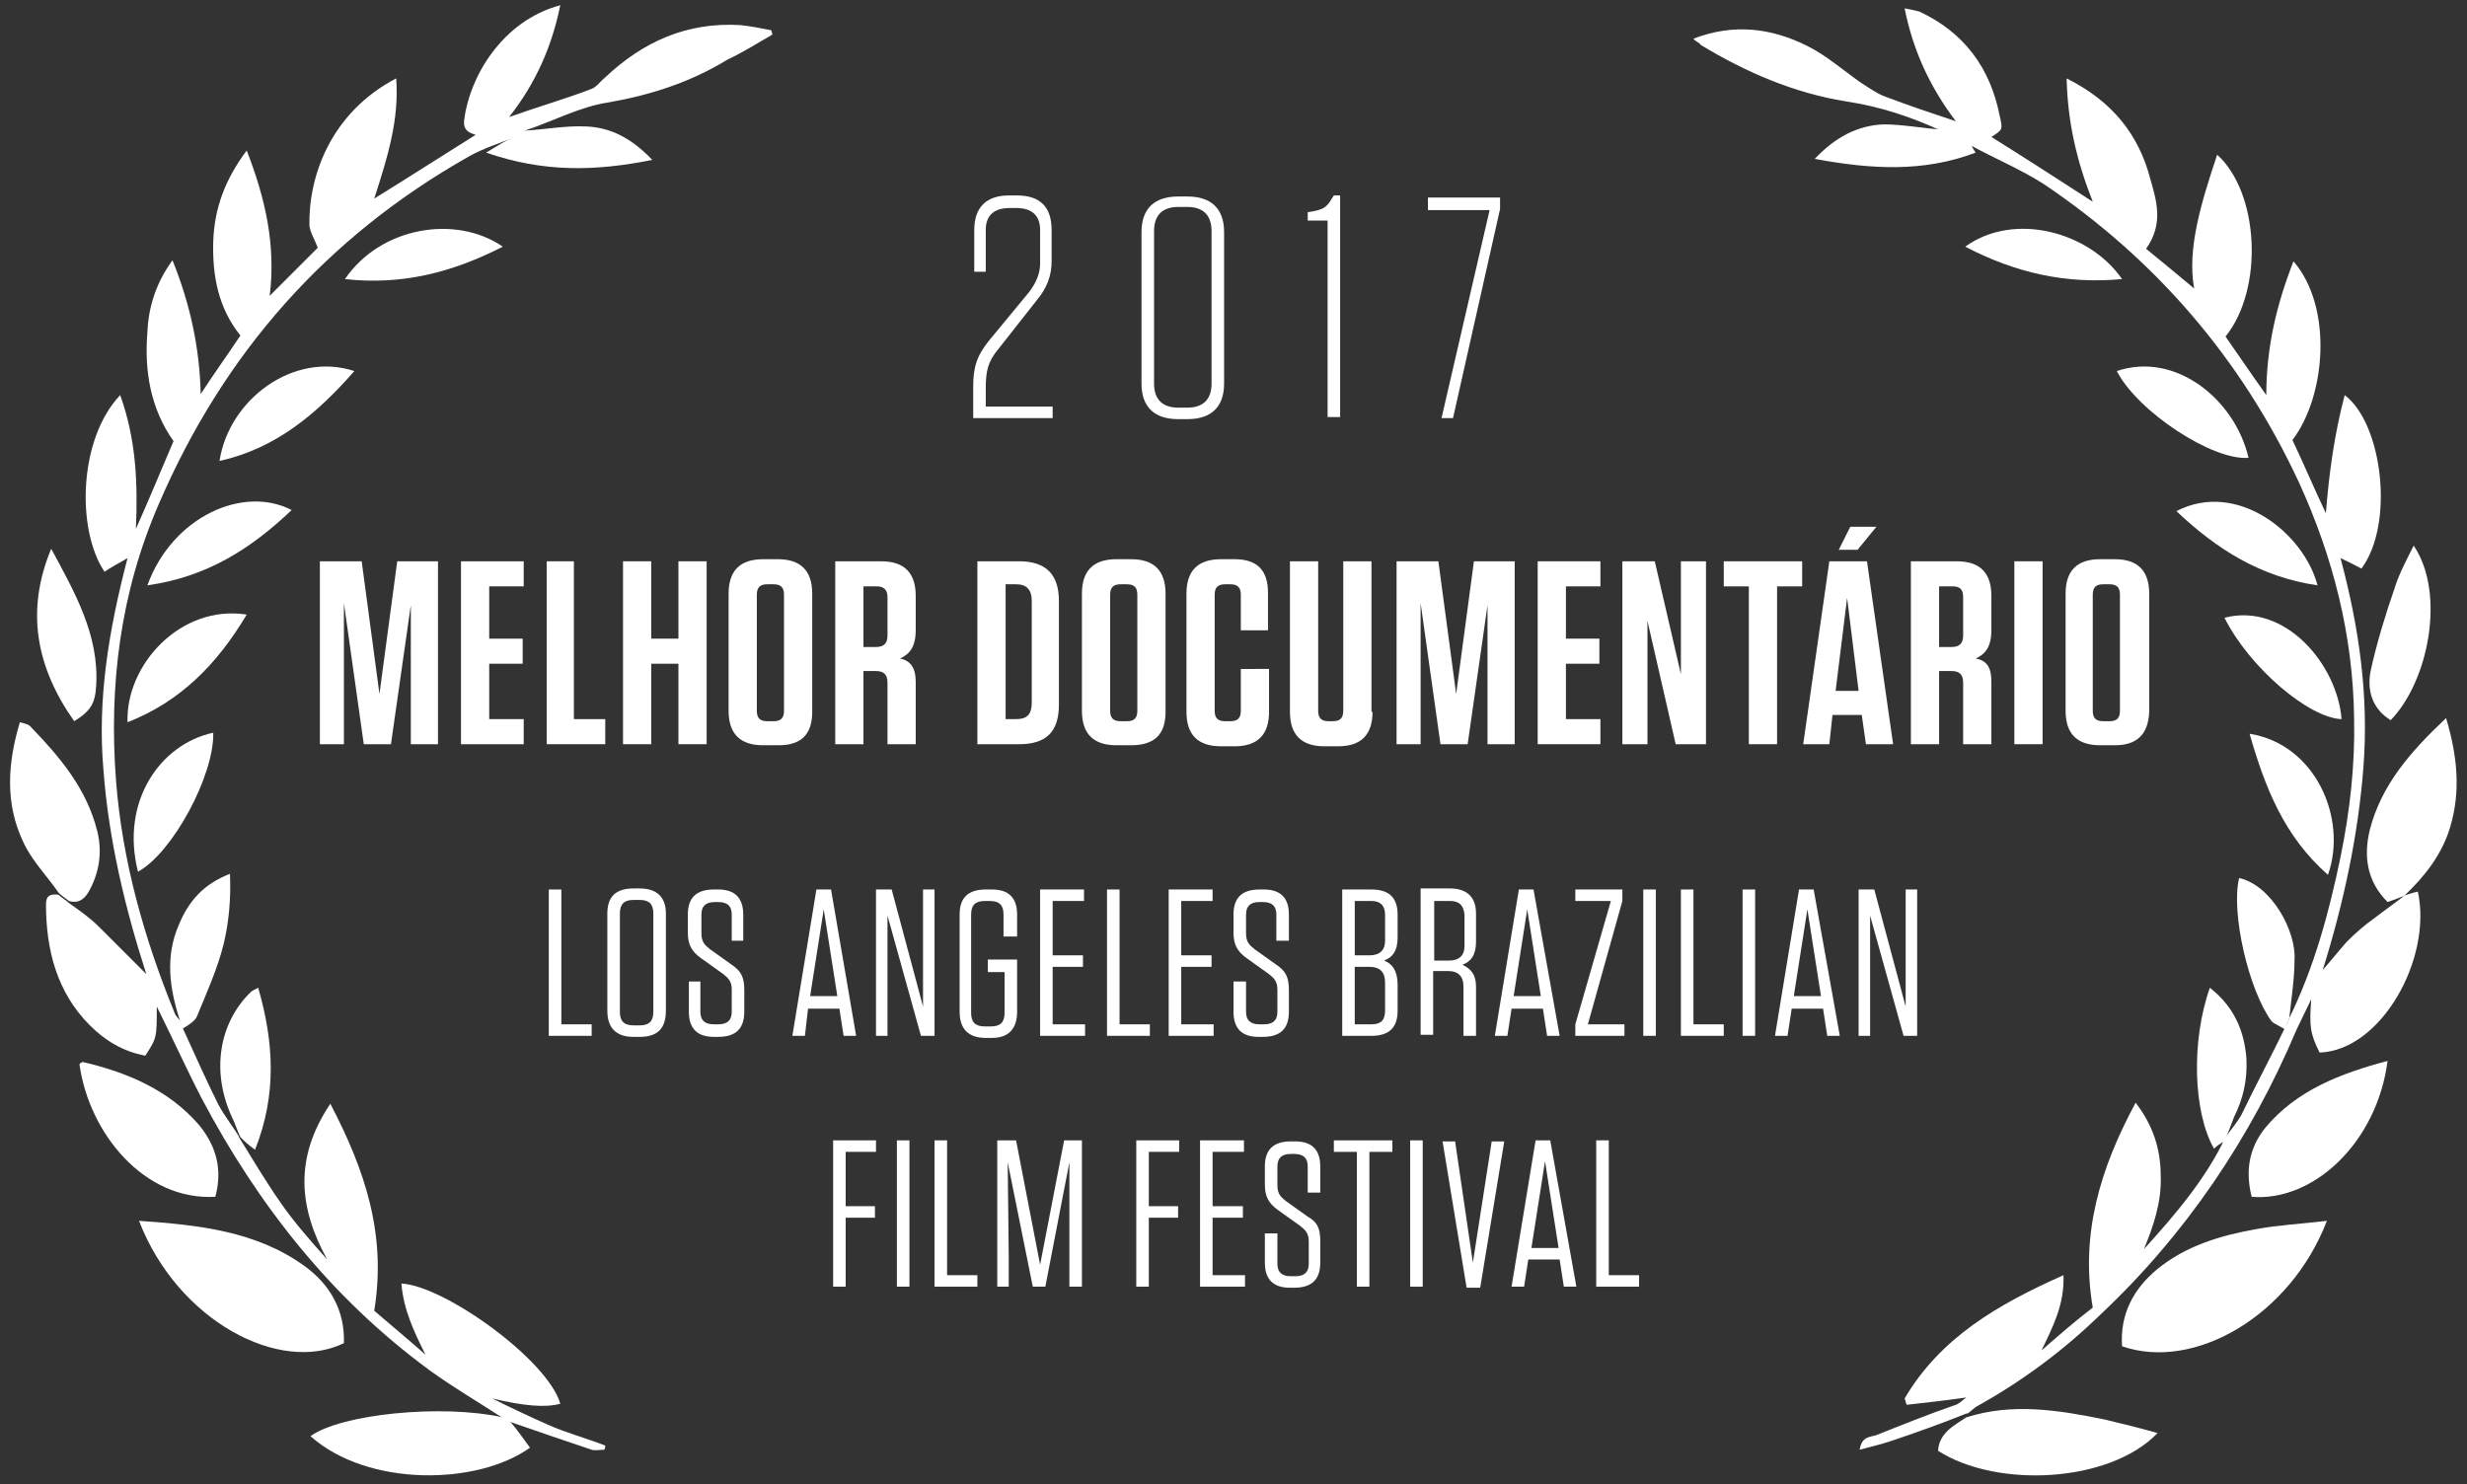
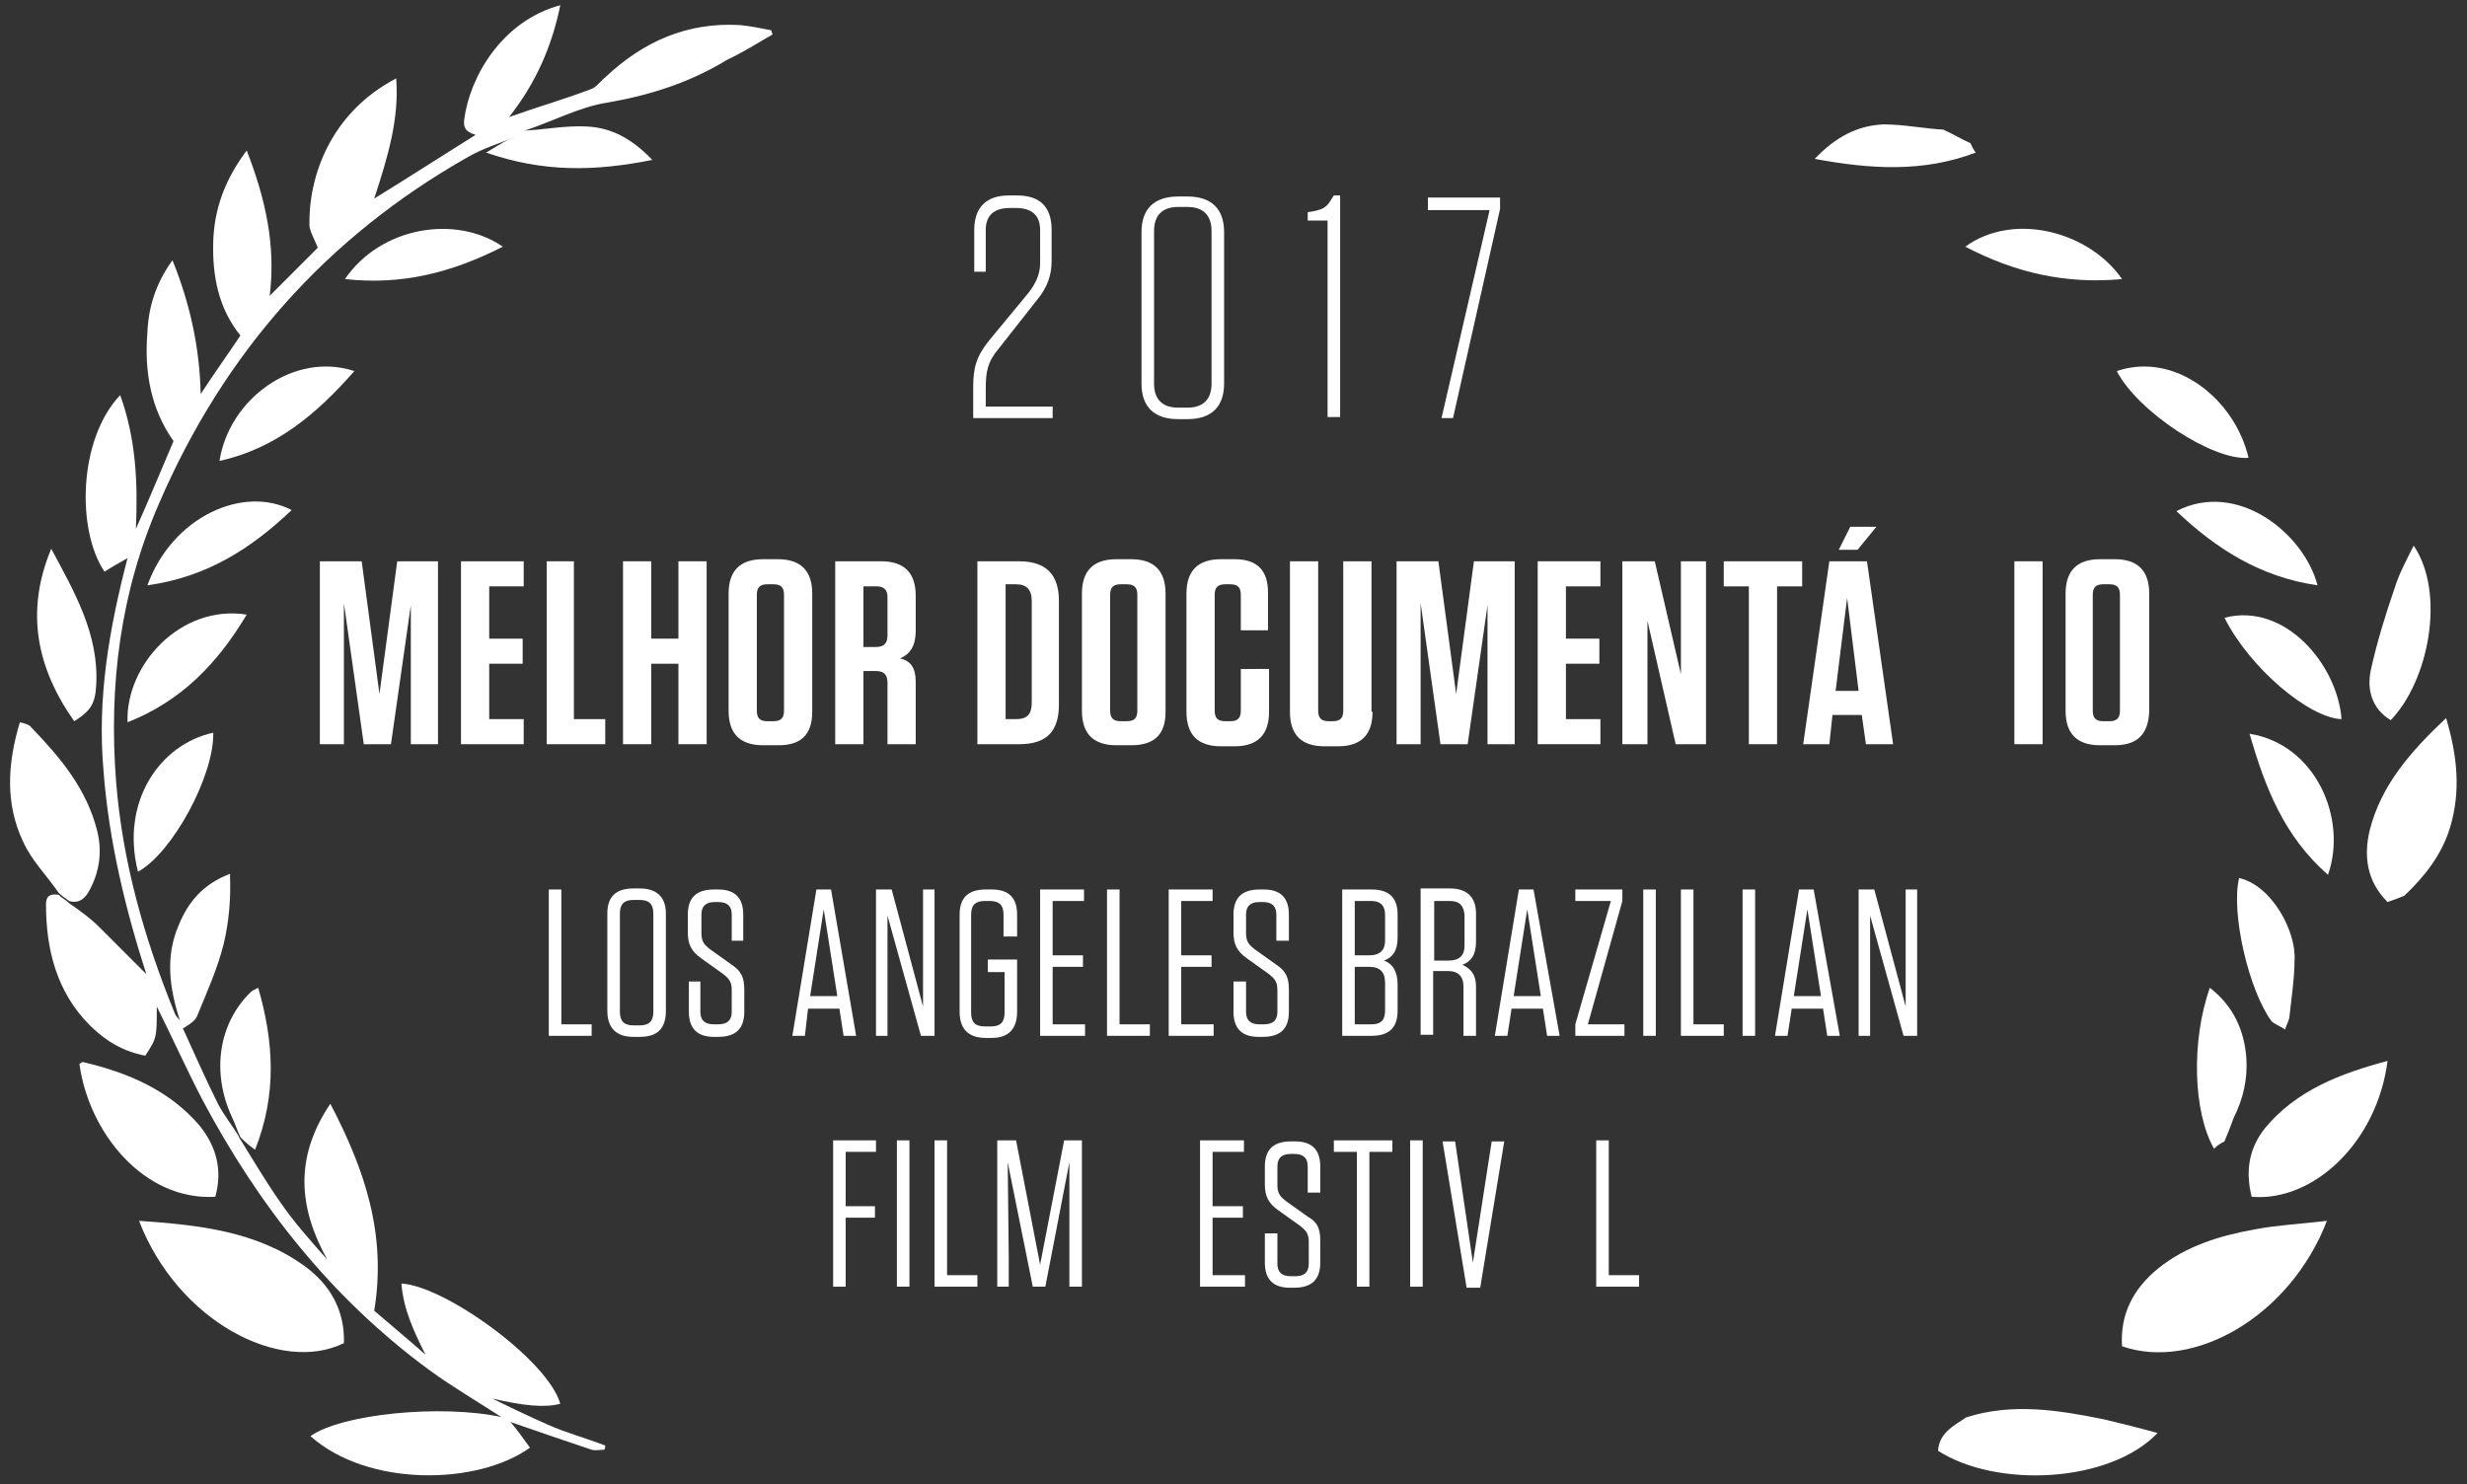
<svg xmlns="http://www.w3.org/2000/svg" version="1.1" id="Layer_1" x="0px" y="0px" viewBox="0 0 236 142" style="enable-background:new 0 0 236 142;" xml:space="preserve">
  <rect x="0" y="0" width="236" height="142" fill="#333333" stroke="none" />
  <style type="text/css">
	.st0{fill:none;}
	.st1{fill:#FFFFFF;}
</style>
  <g>
    <rect class="st0" width="236" height="142" />
    <g>
      <g>
        <g>
-           <path class="st1" d="M219,97.4c2.4-4.9,3.8-10.1,4.9-15.4c0.9-4.4,1.4-8.8,1.3-13.3c-0.1-7.9-2-15.4-5.3-22.6      c-5.5-11.8-13.7-21.3-24.4-28.5c-2.2-1.4-4.6-2.4-7-3.7c-0.9-0.4-1.7-0.9-2.6-1.3c-3-1.4-6-2.4-9.3-2.9c-5-0.8-9.6-2.8-13.9-5.4      C162.5,4,162.2,4,162,3.7c3.9-1.5,7.5-1,10.9,0.7c1.8,0.9,3.4,2.3,5.1,3.5c0.8,0.5,1.6,1.1,2.5,1.4c2.1,0.8,4.2,1.5,6.6,2.3      c-2.5-3.3-4.1-6.8-4.9-10.8c0.6,0.1,1,0.2,1.4,0.3c4.3,2,6.8,5.4,7.7,10c0.3,1.3,0.3,1.3-0.8,2c3.2,2,6.3,4,9.7,6.2      c-1.5-3.8-2.4-7.5-2.5-11.8c4.4,2.2,6.9,5.4,8,9.6c0.6,2.1,1.3,4.3-0.4,6.7c1.6,1.3,3.4,2.8,4.6,3.8c-0.7-3.8,0.7-8.3,2.2-12.8      c4,3.6,4.5,12.8,0.8,17.4c1.2,1.7,2.4,3.5,3.9,5.6c0-4.6,1-8.7,2.6-12.8c3.8,4.4,3.1,12.9-0.1,17.1c1.1,2.3,2.1,4.7,3.2,7      c0.3-3.8,0.8-7.5,1.8-11.3c3.6,2.7,4.8,12.3,1.6,16.6c-0.6-0.3-1.1-0.6-2-1c1.8,6.7,2.7,13.2,2.2,19.9      c-0.5,6.6-1.9,13.1-3.9,19.5c0.8-0.9,1.5-1.8,2.3-2.7c0.8-0.8,1.7-1.6,2.7-2.3c0.9-0.7,1.9-1.4,2.8-2.1l-0.1,0      c0.4-0.1,0.9-0.3,1.4-0.4c1.4,6.4-3.5,15.2-9.4,15.4c-0.9-1.8-1-2.5-0.8-5.1c-0.6,1.2-1,2.1-1.4,2.9      c-4.4,10.4-10.6,19.6-18.8,27.3c-3.5,3.4-7.4,6.3-11.7,8.7c-0.4,0.2-0.7,0.6-1.1,0.8l0.1-0.1c-2.5,1-5,1.9-7.4,2.7      c-0.9,0.3-1.8,0.5-2.9,0.8c0.2-1.3,1-1.2,1.6-1.4c2.5-1,5-2,7.6-2.9c0.3-0.1,0.6-0.4,1-0.7c-2.1,0.3-3.9,0.5-5.7,0.7      c-0.1-0.2-0.1-0.4-0.2-0.6c3.4-5.8,8.9-9,15.2-11.8c0.1,2.8-1,4.9-2.1,7.2c1.6-1.4,3.2-2.8,4.9-4.1c-1.2-7,0.7-13.3,4.1-19.6      c1.7,2.2,2.4,4.5,2.4,7c0.1,2.5-0.7,4.8-1.6,7c3-3.3,5.9-6.7,7.8-10.7v0c0.5-0.7,1.1-1.4,1.5-2.1c1.4-2.9,2.9-5.7,4.3-8.6      C218.8,98,218.9,97.7,219,97.4z" />
          <path class="st1" d="M222.6,116.8c-3.5,9.1-12.7,14.4-19.6,12c-0.2-3.1,1.1-5.5,3.4-7.4c2.7-2.2,6-3.2,9.4-3.8      C217.9,117.2,220.1,117.1,222.6,116.8z" />
          <path class="st1" d="M188.1,135.6c4.4-1.4,8.8-0.7,13.2,0.2c1.7,0.4,3.3,0.8,5.1,1.3c-4.6,4.8-15.4,5.3-21,1.7      C185.5,137.1,186.9,136.4,188.1,135.6L188.1,135.6z" />
          <path class="st1" d="M230,85.7c-0.5,0.2-1,0.4-1.6,0.6c-2-2-2.3-4.4-1.7-6.9c1.1-4.3,3.9-7.5,7.3-10.7c1.1,3.7,1.4,7,0.4,10.4      C233.6,81.8,231.9,83.9,230,85.7L230,85.7z" />
          <path class="st1" d="M228.4,101.5c-1,7.8-7.1,13.5-13,13c-0.6-2.4-0.3-4.6,1.3-6.6C219.7,104.3,223.9,102.7,228.4,101.5z" />
          <path class="st1" d="M230.9,52.2c3.1,4.6,1.4,13-2.2,16.7c-1.8-1.1-2.3-2.9-1.9-4.8c0.6-2.7,1.4-5.3,2.3-7.9      C229.5,54.9,230.2,53.6,230.9,52.2z" />
          <path class="st1" d="M215.1,43.8c-3.4,0.3-10.6-4.4-12.6-8.3C208.1,33.6,213.8,38.2,215.1,43.8z" />
          <path class="st1" d="M212.8,109.2c-0.4,0.2-0.7,0.4-1,0.7c-2-3.5-2.2-10.3-0.4-15.4c2.3,1.8,3.3,4.1,3.5,6.8      c0.1,2-0.3,3.8-1.2,5.6C213.4,107.7,213.1,108.5,212.8,109.2L212.8,109.2z" />
          <path class="st1" d="M219,97.4c-0.1,0.4-0.3,0.7-0.4,1.1c-0.4-0.3-1-0.5-1.3-0.8c-2.2-3-3.9-10.4-3.1-13.7      c3.1,0.7,5.5,5.1,5.3,7.9C219.5,93.6,219.2,95.5,219,97.4z" />
          <path class="st1" d="M215.2,70.2c6.3,1,9.4,8.1,7.5,13.5C218.5,80,216.7,75.4,215.2,70.2z" />
          <path class="st1" d="M212.8,59.1c5.8-1.5,10.8,4.5,11.2,9.7C220.9,68.7,215.2,63.9,212.8,59.1z" />
          <path class="st1" d="M221.7,56c-5.5-0.8-9.7-3.5-13.5-7.1C214,45.9,220.4,51,221.7,56z" />
          <path class="st1" d="M185.9,12.4c0.9,0.4,1.7,0.9,2.6,1.3c0.1,0.2,0.2,0.5,0.5,0.9c-5,1.9-10,1.6-15.4,0.6      c2-2.1,4.1-3.2,6.6-3.3C182.1,11.9,184,12.3,185.9,12.4z" />
          <path class="st1" d="M188,23.6c4.7-3.4,11.9-1.4,15,3.1C197.6,27.2,192.8,26.1,188,23.6z" />
        </g>
        <g>
          <path class="st1" d="M17.5,98.4c1.1,2.4,2.2,4.9,3.4,7.3c0.6,1.1,1.4,2.1,2,3.1l-0.1-0.1c1.3,2.1,2.6,4.3,4,6.3      c1.3,1.9,2.9,3.7,4.5,5.5c-2.7-4.9-3.2-9.7,0.3-14.9c3.3,6.3,5.4,12.5,4.2,19.8c1.5,1.3,3.2,2.7,4.9,4.2      c-1.1-2.2-2.1-4.3-2.3-6.8c4.1,0.2,14,7.3,15.2,11.5c-1.5,0.4-3.5,0.2-6.5-0.5c1.8,0.9,3.5,1.7,5.3,2.5c1.8,0.8,3.7,1.3,5.5,2      c0,0.1,0,0.3-0.1,0.4c-0.4,0-0.8,0.1-1.2,0c-2.7-0.9-5.3-1.8-7.9-2.7c-0.2-0.1-0.5-0.2-0.7-0.4c-2.3-1.5-4.7-2.9-6.9-4.5      c-9.4-6.9-16.4-15.8-21.8-26c-1.5-2.9-2.8-5.8-4.3-8.8c0,3,0,3-1.1,4.7c-2.1-0.4-3.8-1.4-5.3-2.9c-3.2-3.2-4.2-7.3-4.2-11.6      c0-0.8,0.4-1,1.2-0.9c0.3,0.3,0.7,0.5,1,0.8c1,0.7,2,1.4,2.9,2.3c1.5,1.5,3,3,4.5,4.5c-2-6.2-3.6-12.8-4.1-19.5      c-0.6-6.8,0.5-13.4,2.3-20.3c-0.9,0.5-1.6,0.9-2.2,1.3C7.3,50.7,7.5,42,11.5,37.8c1.5,4.2,1.7,8.3,1.5,12.8      c1.3-2.9,2.4-5.6,3.6-8.4c-2.2-3.1-2.8-6.7-2.5-10.4c0.1-2.4,0.8-4.7,2.4-6.9c1.7,4.2,2.6,8.4,2.7,12.8c1.3-2,2.6-3.8,3.8-5.6      c-2.1-2.6-2.7-5.7-2.6-9c0.1-3.1,1.1-5.9,3.2-8.7c1.8,4.6,2.8,9.1,2.2,13.9c1.7-1.7,3.2-3.2,4.6-4.6c-0.3-0.8-0.7-1.4-0.8-2.1      c-0.1-4.7,2-10.8,8.3-14.1c0.3,3.9-0.8,7.5-2.1,11.5c3.4-2.1,6.5-4.1,9.7-6.1c-0.6-0.2-1.2-0.4-1.1-1.4c0.5-4.1,3.6-9.5,9.2-11      c-0.8,3.9-2.3,7.4-4.9,10.7c2.8-1,5.3-1.7,7.9-2.7c0.5-0.2,0.8-0.7,1.3-1.1c3.6-3.4,7.8-5.3,12.9-5c1,0.1,2,0.3,3,0.5      c0,0.2,0.1,0.3,0.1,0.4c-1.4,0.8-2.8,1.7-4.3,2.4C66,7.9,62.2,9.1,58.2,9.8c-2.7,0.4-5.3,1.8-8,2.7c-0.3,0.2-0.6,0.4-0.9,0.6      c-1.5,0.6-3.1,1.1-4.5,1.9c-13.6,7.7-23.4,18.8-29.6,33.2c-3.7,8.5-4.8,17.4-4.1,26.5c0.6,7.7,2.7,15.1,5.6,22.2      c0.1,0.3,0.4,0.6,0.6,0.8C17.4,97.9,17.5,98.1,17.5,98.4z" />
          <path class="st1" d="M13.3,116.8c5.8,0.4,11.2,1,15.8,4.3c2.5,1.8,3.9,4.3,3.8,7.4C26.8,131.5,17,126.4,13.3,116.8z" />
          <path class="st1" d="M48.1,135.6c0.3,0.1,0.5,0.3,0.7,0.4c0.7,0.8,1.3,1.7,1.9,2.5c-5,3.6-15.5,3.8-21-1.1      C32.6,135.3,42.2,134.3,48.1,135.6z" />
          <path class="st1" d="M20.6,114.5c-6.8,0.4-12.1-6.1-13-12.7c0.1-0.1,0.3-0.2,0.3-0.2c4.3,1,8.3,2.7,11.2,6.1      C20.7,109.7,21.3,111.9,20.6,114.5z" />
          <path class="st1" d="M6.6,86.2c-0.4-0.3-0.7-0.5-1-0.8c-1.1-1.6-2.6-3.1-3.4-4.9c-1.7-3.6-1.5-7.4-0.3-11.4      c0.4,0.1,0.9,0.2,1.1,0.5c2.8,2.9,5.3,5.9,6.3,9.9c0.5,2,0.2,3.9-0.7,5.6C8.2,85.9,7.6,86.5,6.6,86.2z" />
          <path class="st1" d="M4.9,52.5c2.2,4.1,4.6,8.2,4.3,13.1C9.1,67.3,8.7,68,7.1,69C3.5,63.9,2.4,58.5,4.9,52.5z" />
          <path class="st1" d="M33.9,35.5c-3.6,4.1-7.5,7.4-12.9,8.6C21.9,38.2,28.1,33.6,33.9,35.5z" />
          <path class="st1" d="M17.5,98.4c-0.1-0.3-0.2-0.6-0.3-0.8c-1-3.1-1.4-6.1-0.1-9.1c0.9-2.2,2.3-3.9,4.9-4.9      c0.1,2.4-0.1,4.6-0.6,6.7c-0.6,2.4-1.6,4.6-2.5,6.8C18.7,97.7,18.1,98,17.5,98.4z" />
          <path class="st1" d="M12.2,69.1c-0.2-5.5,5.1-11.3,11.4-10.3C20.8,63.5,17.3,67.1,12.2,69.1z" />
          <path class="st1" d="M23,108.8c-0.3-0.6-0.5-1.3-0.8-1.9c-2-4.3-1.3-9,1.8-12c0.1-0.1,0.3-0.2,0.7-0.4      c1.5,5.2,1.8,10.2-0.3,15.5C23.7,109.5,23.3,109.1,23,108.8L23,108.8z" />
          <path class="st1" d="M14.1,56c2.4-6.6,9.2-9.6,13.8-7.2C24,52.5,19.8,55.2,14.1,56z" />
          <path class="st1" d="M20.4,70.1c0.1,4.1-3.9,11.5-7.2,13.3C11.5,76.7,15.3,71.2,20.4,70.1z" />
          <path class="st1" d="M48.1,23.6c-4.9,2.5-9.7,3.7-15.1,3.1C36.4,21.7,43.6,20.5,48.1,23.6z" />
          <path class="st1" d="M49.2,13.1c0.3-0.2,0.6-0.4,0.9-0.6c2-0.1,4-0.5,6-0.4c2.3,0.1,4.3,1.1,6.3,3.2c-5.5,1.1-10.4,1.2-15.9-0.7      C47.7,13.9,48.4,13.4,49.2,13.1z" />
        </g>
      </g>
      <g>
        <g>
          <path class="st1" d="M41.9,53.7v17.5h-2.6V57.9l-1.9,13.3h-2.6l-1.9-13.5v13.5h-2.3V53.7h4l1.7,12.7l1.7-12.7H41.9z" />
          <path class="st1" d="M50.1,53.7v2.4h-3.3v5H50v2.4h-3.2v5.3h3.3v2.4h-6V53.7H50.1z" />
          <path class="st1" d="M54.9,53.7v15.1h3v2.4h-5.6V53.7H54.9z" />
          <path class="st1" d="M64.9,61.1v-7.4h2.7v17.5h-2.7v-7.7h-2.6v7.7h-2.7V53.7h2.7v7.4H64.9z" />
          <path class="st1" d="M74.5,71.3H73c-2.2,0-3.3-1.1-3.3-3.3V56.8c0-2.2,1.1-3.3,3.3-3.3h1.4c2.2,0,3.3,1.1,3.3,3.3v11.3      C77.7,70.3,76.6,71.3,74.5,71.3z M74,55.9h-0.6c-0.7,0-1,0.3-1,1V68c0,0.7,0.3,1,1,1H74c0.7,0,1-0.3,1-1V56.9      C75,56.2,74.7,55.9,74,55.9z" />
          <path class="st1" d="M87.6,65.2v6h-2.7v-5.9c0-0.8-0.4-1.1-1.1-1.1h-1.2v7h-2.7V53.7h4.4c2.2,0,3.3,1.1,3.3,3.3v3.3      c0,1.6-0.6,2.3-1.5,2.7C87.1,63.2,87.6,63.9,87.6,65.2z M83.9,56.1h-1.3v5.8h1.2c0.8,0,1.1-0.4,1.1-1.1v-3.7      C84.9,56.4,84.5,56.1,83.9,56.1z" />
          <path class="st1" d="M93.5,53.7h4c2.6,0,3.8,1.3,3.8,3.8v9.9c0,2.6-1.2,3.8-3.8,3.8h-4V53.7z M96.2,68.8h1      c1.1,0,1.5-0.5,1.5-1.6v-9.7c0-1.1-0.5-1.6-1.5-1.6h-1V68.8z" />
          <path class="st1" d="M108.2,71.3h-1.4c-2.2,0-3.3-1.1-3.3-3.3V56.8c0-2.2,1.1-3.3,3.3-3.3h1.4c2.2,0,3.3,1.1,3.3,3.3v11.3      C111.5,70.3,110.4,71.3,108.2,71.3z M107.8,55.9h-0.6c-0.7,0-1,0.3-1,1V68c0,0.7,0.3,1,1,1h0.6c0.7,0,1-0.3,1-1V56.9      C108.8,56.2,108.5,55.9,107.8,55.9z" />
          <path class="st1" d="M121.4,64v4.1c0,2.2-1.1,3.3-3.3,3.3h-1.3c-2.2,0-3.3-1.1-3.3-3.3V56.8c0-2.2,1.1-3.3,3.3-3.3h1.3      c2.2,0,3.2,1.1,3.2,3.2v3.6h-2.6v-3.4c0-0.7-0.3-1-1-1h-0.5c-0.7,0-1,0.3-1,1V68c0,0.7,0.3,1,1,1h0.5c0.7,0,1-0.3,1-1v-4H121.4z      " />
          <path class="st1" d="M131.3,68.1c0,2.2-1.1,3.3-3.3,3.3h-1.3c-2.2,0-3.3-1.1-3.3-3.3V53.7h2.7V68c0,0.7,0.3,1,1,1h0.4      c0.7,0,1-0.3,1-1V53.7h2.7V68.1z" />
          <path class="st1" d="M144.9,53.7v17.5h-2.6V57.9l-1.9,13.3h-2.6l-1.9-13.5v13.5h-2.3V53.7h4l1.7,12.7l1.7-12.7H144.9z" />
          <path class="st1" d="M153.1,53.7v2.4h-3.3v5h3.2v2.4h-3.2v5.3h3.3v2.4h-6V53.7H153.1z" />
          <path class="st1" d="M160.3,71.2l-2.7-11.8l0,3.1v8.7h-2.4V53.7h3.1l2.5,10.8l0-2.9v-7.9h2.4v17.5H160.3z" />
          <path class="st1" d="M167.3,71.2V56.1h-2.4v-2.4h7.5v2.4h-2.4v15.1H167.3z" />
          <path class="st1" d="M178.5,71.2l-0.4-2.8h-2.8l-0.3,2.8h-2.5l2.5-17.5h3.6l2.5,17.5H178.5z M175.6,66.1h2.2l-1.1-8.9      L175.6,66.1z M177,50.4h2.5l-1.8,2.2h-1.8L177,50.4z" />
-           <path class="st1" d="M190.5,65.2v6h-2.7v-5.9c0-0.8-0.4-1.1-1.1-1.1h-1.2v7h-2.7V53.7h4.4c2.2,0,3.3,1.1,3.3,3.3v3.3      c0,1.6-0.6,2.3-1.5,2.7C190.1,63.2,190.5,63.9,190.5,65.2z M186.8,56.1h-1.3v5.8h1.2c0.8,0,1.1-0.4,1.1-1.1v-3.7      C187.8,56.4,187.5,56.1,186.8,56.1z" />
          <path class="st1" d="M195.4,71.2h-2.7V53.7h2.7V71.2z" />
          <path class="st1" d="M202.3,71.3h-1.4c-2.2,0-3.3-1.1-3.3-3.3V56.8c0-2.2,1.1-3.3,3.3-3.3h1.4c2.2,0,3.3,1.1,3.3,3.3v11.3      C205.5,70.3,204.4,71.3,202.3,71.3z M201.8,55.9h-0.6c-0.7,0-1,0.3-1,1V68c0,0.7,0.3,1,1,1h0.6c0.7,0,1-0.3,1-1V56.9      C202.8,56.2,202.5,55.9,201.8,55.9z" />
        </g>
        <g>
          <path class="st1" d="M53.7,85.1V98h2.9v1.1h-4.1v-14H53.7z" />
          <path class="st1" d="M61.2,99.2h-0.6c-1.6,0-2.5-0.8-2.5-2.5v-9.3c0-1.6,0.8-2.4,2.5-2.4h0.6c1.6,0,2.5,0.8,2.5,2.4v9.3      C63.7,98.4,62.9,99.2,61.2,99.2z M61.2,86.1h-0.6c-0.9,0-1.3,0.4-1.3,1.3v9.4c0,0.9,0.4,1.3,1.3,1.3h0.6c0.9,0,1.3-0.4,1.3-1.3      v-9.4C62.5,86.5,62.1,86.1,61.2,86.1z" />
          <path class="st1" d="M71.2,94.7v2.1c0,1.6-0.8,2.4-2.5,2.4h-0.4c-1.6,0-2.4-0.8-2.4-2.4v-2.9H67v2.9c0,0.8,0.4,1.2,1.3,1.2h0.4      c0.9,0,1.3-0.4,1.3-1.2v-2.1c0-0.8-0.3-1.1-0.8-1.5l-2.1-1.5c-1-0.7-1.3-1.4-1.3-2.5v-1.7c0-1.6,0.8-2.4,2.5-2.4h0.4      c1.6,0,2.4,0.8,2.4,2.4v2.5H70v-2.5c0-0.8-0.4-1.2-1.3-1.2h-0.3c-0.9,0-1.3,0.4-1.3,1.2v1.8c0,0.8,0.3,1.1,0.8,1.5l2.1,1.5      C70.9,92.9,71.2,93.5,71.2,94.7z" />
          <path class="st1" d="M81.9,99.1h-1.2l-0.4-2.6h-3L77,99.1h-1.2l2.3-14h1.4L81.9,99.1z M77.5,95.3h2.6L78.8,87L77.5,95.3z" />
          <path class="st1" d="M88.1,99.1l-3.2-11.5l0,5.5v6h-1.1v-14h1.5l3,11.2l0-5.3v-5.9h1.1v14H88.1z" />
          <path class="st1" d="M94.5,92.9v-1.1h2.8v5c0,1.6-0.8,2.5-2.4,2.5h-0.6c-1.6,0-2.5-0.8-2.5-2.5v-9.3c0-1.6,0.8-2.4,2.5-2.4h0.6      c1.6,0,2.4,0.8,2.4,2.4v2.1H96v-2.1c0-0.9-0.4-1.3-1.3-1.3h-0.5c-0.9,0-1.3,0.4-1.3,1.3v9.4c0,0.9,0.4,1.3,1.3,1.3h0.6      c0.9,0,1.3-0.4,1.3-1.3v-3.9H94.5z" />
          <path class="st1" d="M103.7,85.1v1.1h-3v5.2h2.9v1.1h-2.9V98h3.1v1.1h-4.3v-14H103.7z" />
          <path class="st1" d="M107.1,85.1V98h2.9v1.1h-4.1v-14H107.1z" />
          <path class="st1" d="M116,85.1v1.1h-3v5.2h2.9v1.1H113V98h3.1v1.1h-4.3v-14H116z" />
          <path class="st1" d="M123.3,94.7v2.1c0,1.6-0.8,2.4-2.5,2.4h-0.4c-1.6,0-2.4-0.8-2.4-2.4v-2.9h1.2v2.9c0,0.8,0.4,1.2,1.3,1.2      h0.4c0.9,0,1.3-0.4,1.3-1.2v-2.1c0-0.8-0.3-1.1-0.8-1.5l-2.1-1.5c-1-0.7-1.3-1.4-1.3-2.5v-1.7c0-1.6,0.8-2.4,2.5-2.4h0.4      c1.6,0,2.4,0.8,2.4,2.4v2.5h-1.2v-2.5c0-0.8-0.4-1.2-1.3-1.2h-0.3c-0.9,0-1.3,0.4-1.3,1.2v1.8c0,0.8,0.3,1.1,0.8,1.5l2.1,1.5      C123,92.9,123.3,93.5,123.3,94.7z" />
          <path class="st1" d="M133.7,94.2v2.5c0,1.6-0.8,2.4-2.5,2.4h-2.8v-14h2.8c1.7,0,2.5,0.8,2.5,2.4v2.2c0,1.3-0.5,1.9-1.3,2.2      C133.2,92.2,133.7,92.9,133.7,94.2z M131.2,86.2h-1.6v5.2h1.4c1,0,1.5-0.5,1.5-1.4v-2.5C132.5,86.6,132,86.2,131.2,86.2z       M129.6,98h1.6c0.9,0,1.3-0.4,1.3-1.3V94c0-1-0.5-1.5-1.5-1.5h-1.4V98z" />
          <path class="st1" d="M141.2,94.4v4.7H140v-4.7c0-1-0.5-1.5-1.5-1.5h-1.4v6.1h-1.2v-14h2.8c1.6,0,2.5,0.8,2.5,2.4v2.7      c0,1.3-0.5,1.9-1.3,2.2C140.7,92.7,141.2,93.2,141.2,94.4z M138.7,86.2h-1.5v5.7h1.4c1,0,1.5-0.5,1.5-1.4v-3      C140,86.6,139.6,86.2,138.7,86.2z" />
          <path class="st1" d="M149.2,99.1H148l-0.4-2.6h-3l-0.4,2.6h-1.2l2.3-14h1.4L149.2,99.1z M144.8,95.3h2.6l-1.3-8.3L144.8,95.3z" />
          <path class="st1" d="M150.7,86.2v-1.1h4.5v1.1L151.9,98h3.5v1.1h-4.7V98l3.4-11.8H150.7z" />
          <path class="st1" d="M158.4,99.1h-1.2v-14h1.2V99.1z" />
          <path class="st1" d="M162,85.1V98h2.9v1.1h-4.1v-14H162z" />
          <path class="st1" d="M167.9,99.1h-1.2v-14h1.2V99.1z" />
          <path class="st1" d="M176,99.1h-1.2l-0.4-2.6h-3l-0.4,2.6h-1.2l2.3-14h1.4L176,99.1z M171.6,95.3h2.6l-1.3-8.3L171.6,95.3z" />
          <path class="st1" d="M182.1,99.1l-3.2-11.5l0,5.5v6h-1.1v-14h1.5l3,11.2l0-5.3v-5.9h1.1v14H182.1z" />
          <path class="st1" d="M83.8,109.1v1.1h-2.9v5.2h2.8v1.1h-2.8v6.6h-1.2v-14H83.8z" />
          <path class="st1" d="M87,123.1h-1.2v-14H87V123.1z" />
          <path class="st1" d="M90.6,109.1V122h2.9v1.1h-4.1v-14H90.6z" />
          <path class="st1" d="M96.4,111.2l0.1,9.1v2.8h-1.1v-14h1.8l2.3,11.9l2.3-11.9h1.7v14h-1.2v-2.8l0-9.1l-2.3,11.9h-1.2L96.4,111.2      z" />
-           <path class="st1" d="M112.8,109.1v1.1h-2.9v5.2h2.8v1.1h-2.8v6.6h-1.2v-14H112.8z" />
          <path class="st1" d="M119,109.1v1.1h-3v5.2h2.9v1.1H116v5.5h3.1v1.1h-4.3v-14H119z" />
          <path class="st1" d="M126.3,118.7v2.1c0,1.6-0.8,2.4-2.5,2.4h-0.4c-1.6,0-2.4-0.8-2.4-2.4V118h1.2v2.9c0,0.8,0.4,1.2,1.3,1.2      h0.4c0.9,0,1.3-0.4,1.3-1.2v-2.1c0-0.8-0.3-1.1-0.8-1.5l-2.1-1.5c-1-0.7-1.3-1.4-1.3-2.5v-1.7c0-1.6,0.8-2.4,2.5-2.4h0.4      c1.6,0,2.4,0.8,2.4,2.4v2.5h-1.2v-2.5c0-0.8-0.4-1.2-1.3-1.2h-0.3c-0.9,0-1.3,0.4-1.3,1.2v1.8c0,0.8,0.3,1.1,0.8,1.5l2.1,1.5      C126,116.9,126.3,117.5,126.3,118.7z" />
          <path class="st1" d="M129.8,123.1v-12.9h-2.2v-1.1h5.6v1.1H131v12.9H129.8z" />
          <path class="st1" d="M136.1,123.1h-1.2v-14h1.2V123.1z" />
          <path class="st1" d="M140.3,123.2l-2.3-14h1.2l1.7,11.6l1.8-11.6h1.2l-2.3,14H140.3z" />
-           <path class="st1" d="M150.8,123.1h-1.2l-0.4-2.6h-3l-0.4,2.6h-1.2l2.3-14h1.4L150.8,123.1z M146.5,119.4h2.6l-1.3-8.3      L146.5,119.4z" />
          <path class="st1" d="M153.9,109.1V122h2.9v1.1h-4.1v-14H153.9z" />
        </g>
        <g>
          <path class="st1" d="M98.4,28c0.7-0.9,1.1-1.8,1.1-2.8V22c0-1.4-0.8-2.1-2.3-2.1h-0.6c-1.5,0-2.3,0.7-2.3,2.1V26h-1.1v-4      c0-2.1,1.1-3.3,3.3-3.3h0.8c2.2,0,3.3,1.1,3.3,3.3V25c0,1.3-0.4,2.5-1.4,3.7l-3.7,4.7c-1,1.2-1.2,2.1-1.2,3.8v1.7h6.4v1.1h-7.6      V37c0-1.8,0.3-2.9,1.5-4.4L98.4,28z" />
          <path class="st1" d="M113.6,40.1h-0.9c-2.3,0-3.5-1.2-3.5-3.4V22.2c0-2.2,1.2-3.4,3.5-3.4h0.9c2.3,0,3.5,1.2,3.5,3.4v14.5      C117.1,38.9,115.9,40.1,113.6,40.1z M113.6,19.8h-0.9c-1.5,0-2.3,0.8-2.3,2.3v14.6c0,1.5,0.8,2.3,2.3,2.3h0.9      c1.5,0,2.3-0.8,2.3-2.3V22.1C115.9,20.6,115.1,19.8,113.6,19.8z" />
          <path class="st1" d="M128.1,39.9H127V21.1h-1.9v-0.8l0.6-0.1c1-0.2,1.3-0.5,1.7-1.2l0.2-0.3h0.6V39.9z" />
          <path class="st1" d="M136.6,20v-1.1h6.9V20l-4.5,20h-1.1l4.6-19.9H136.6z" />
        </g>
      </g>
    </g>
  </g>
</svg>